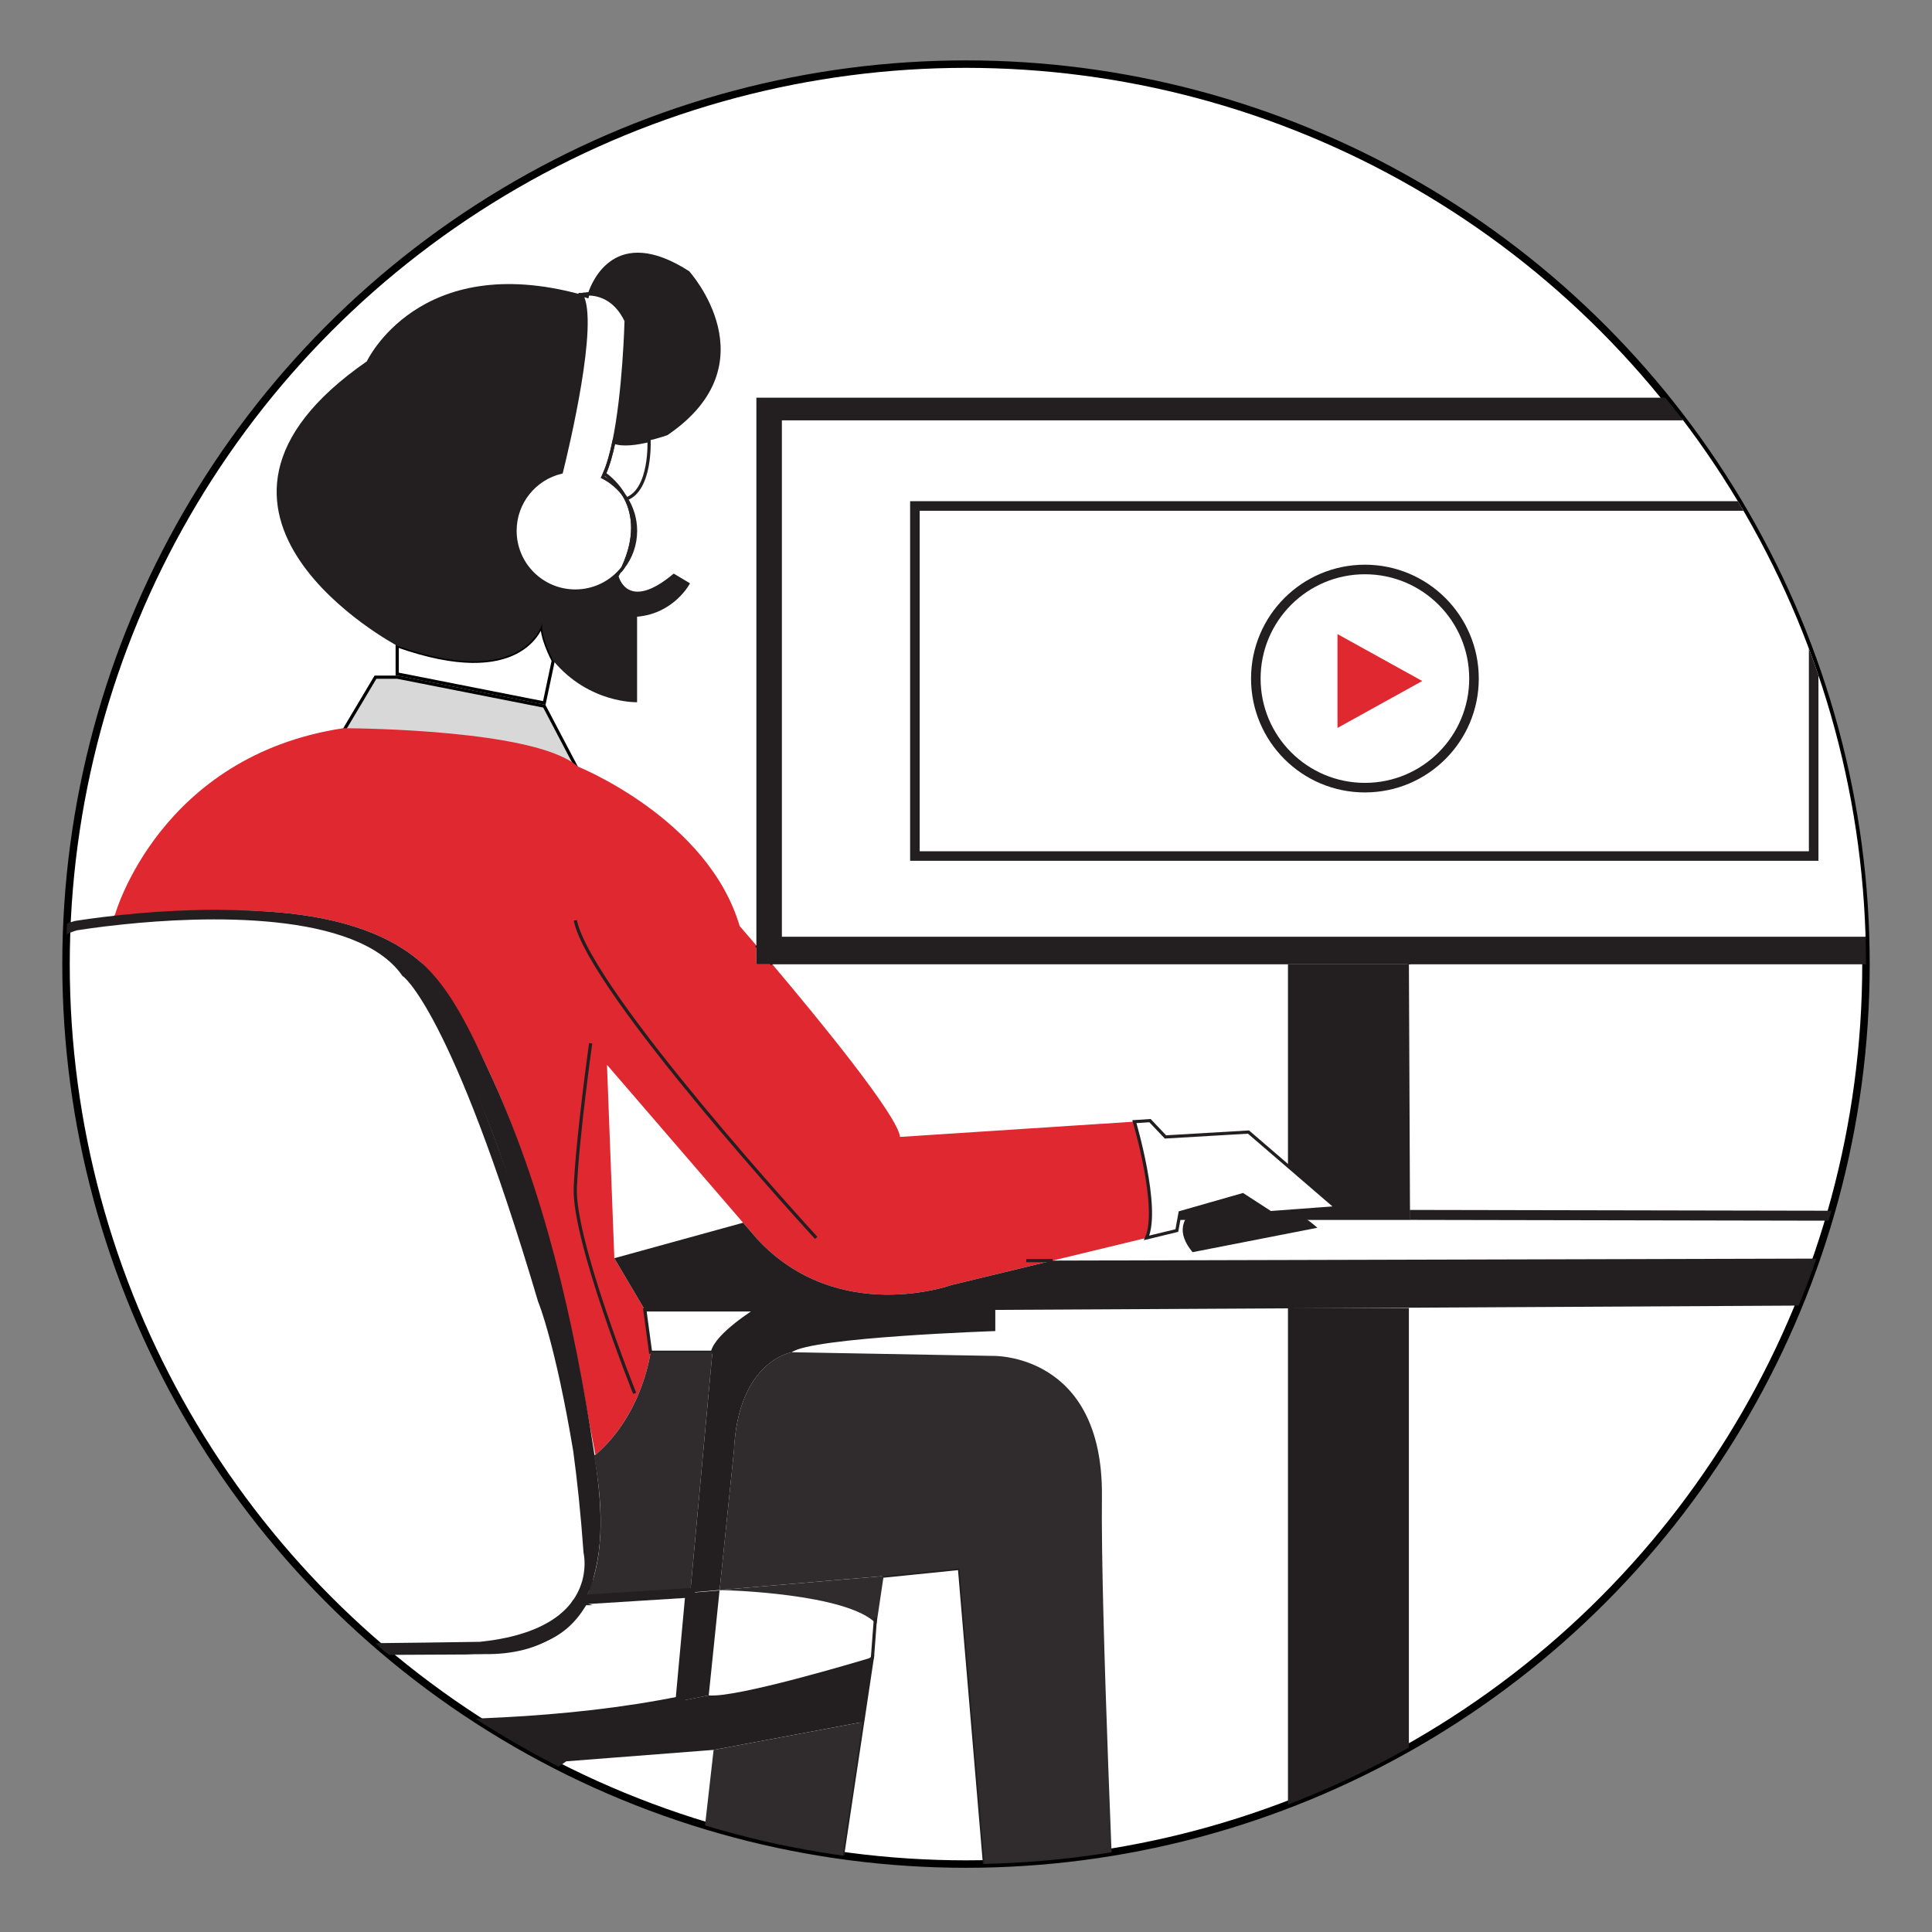
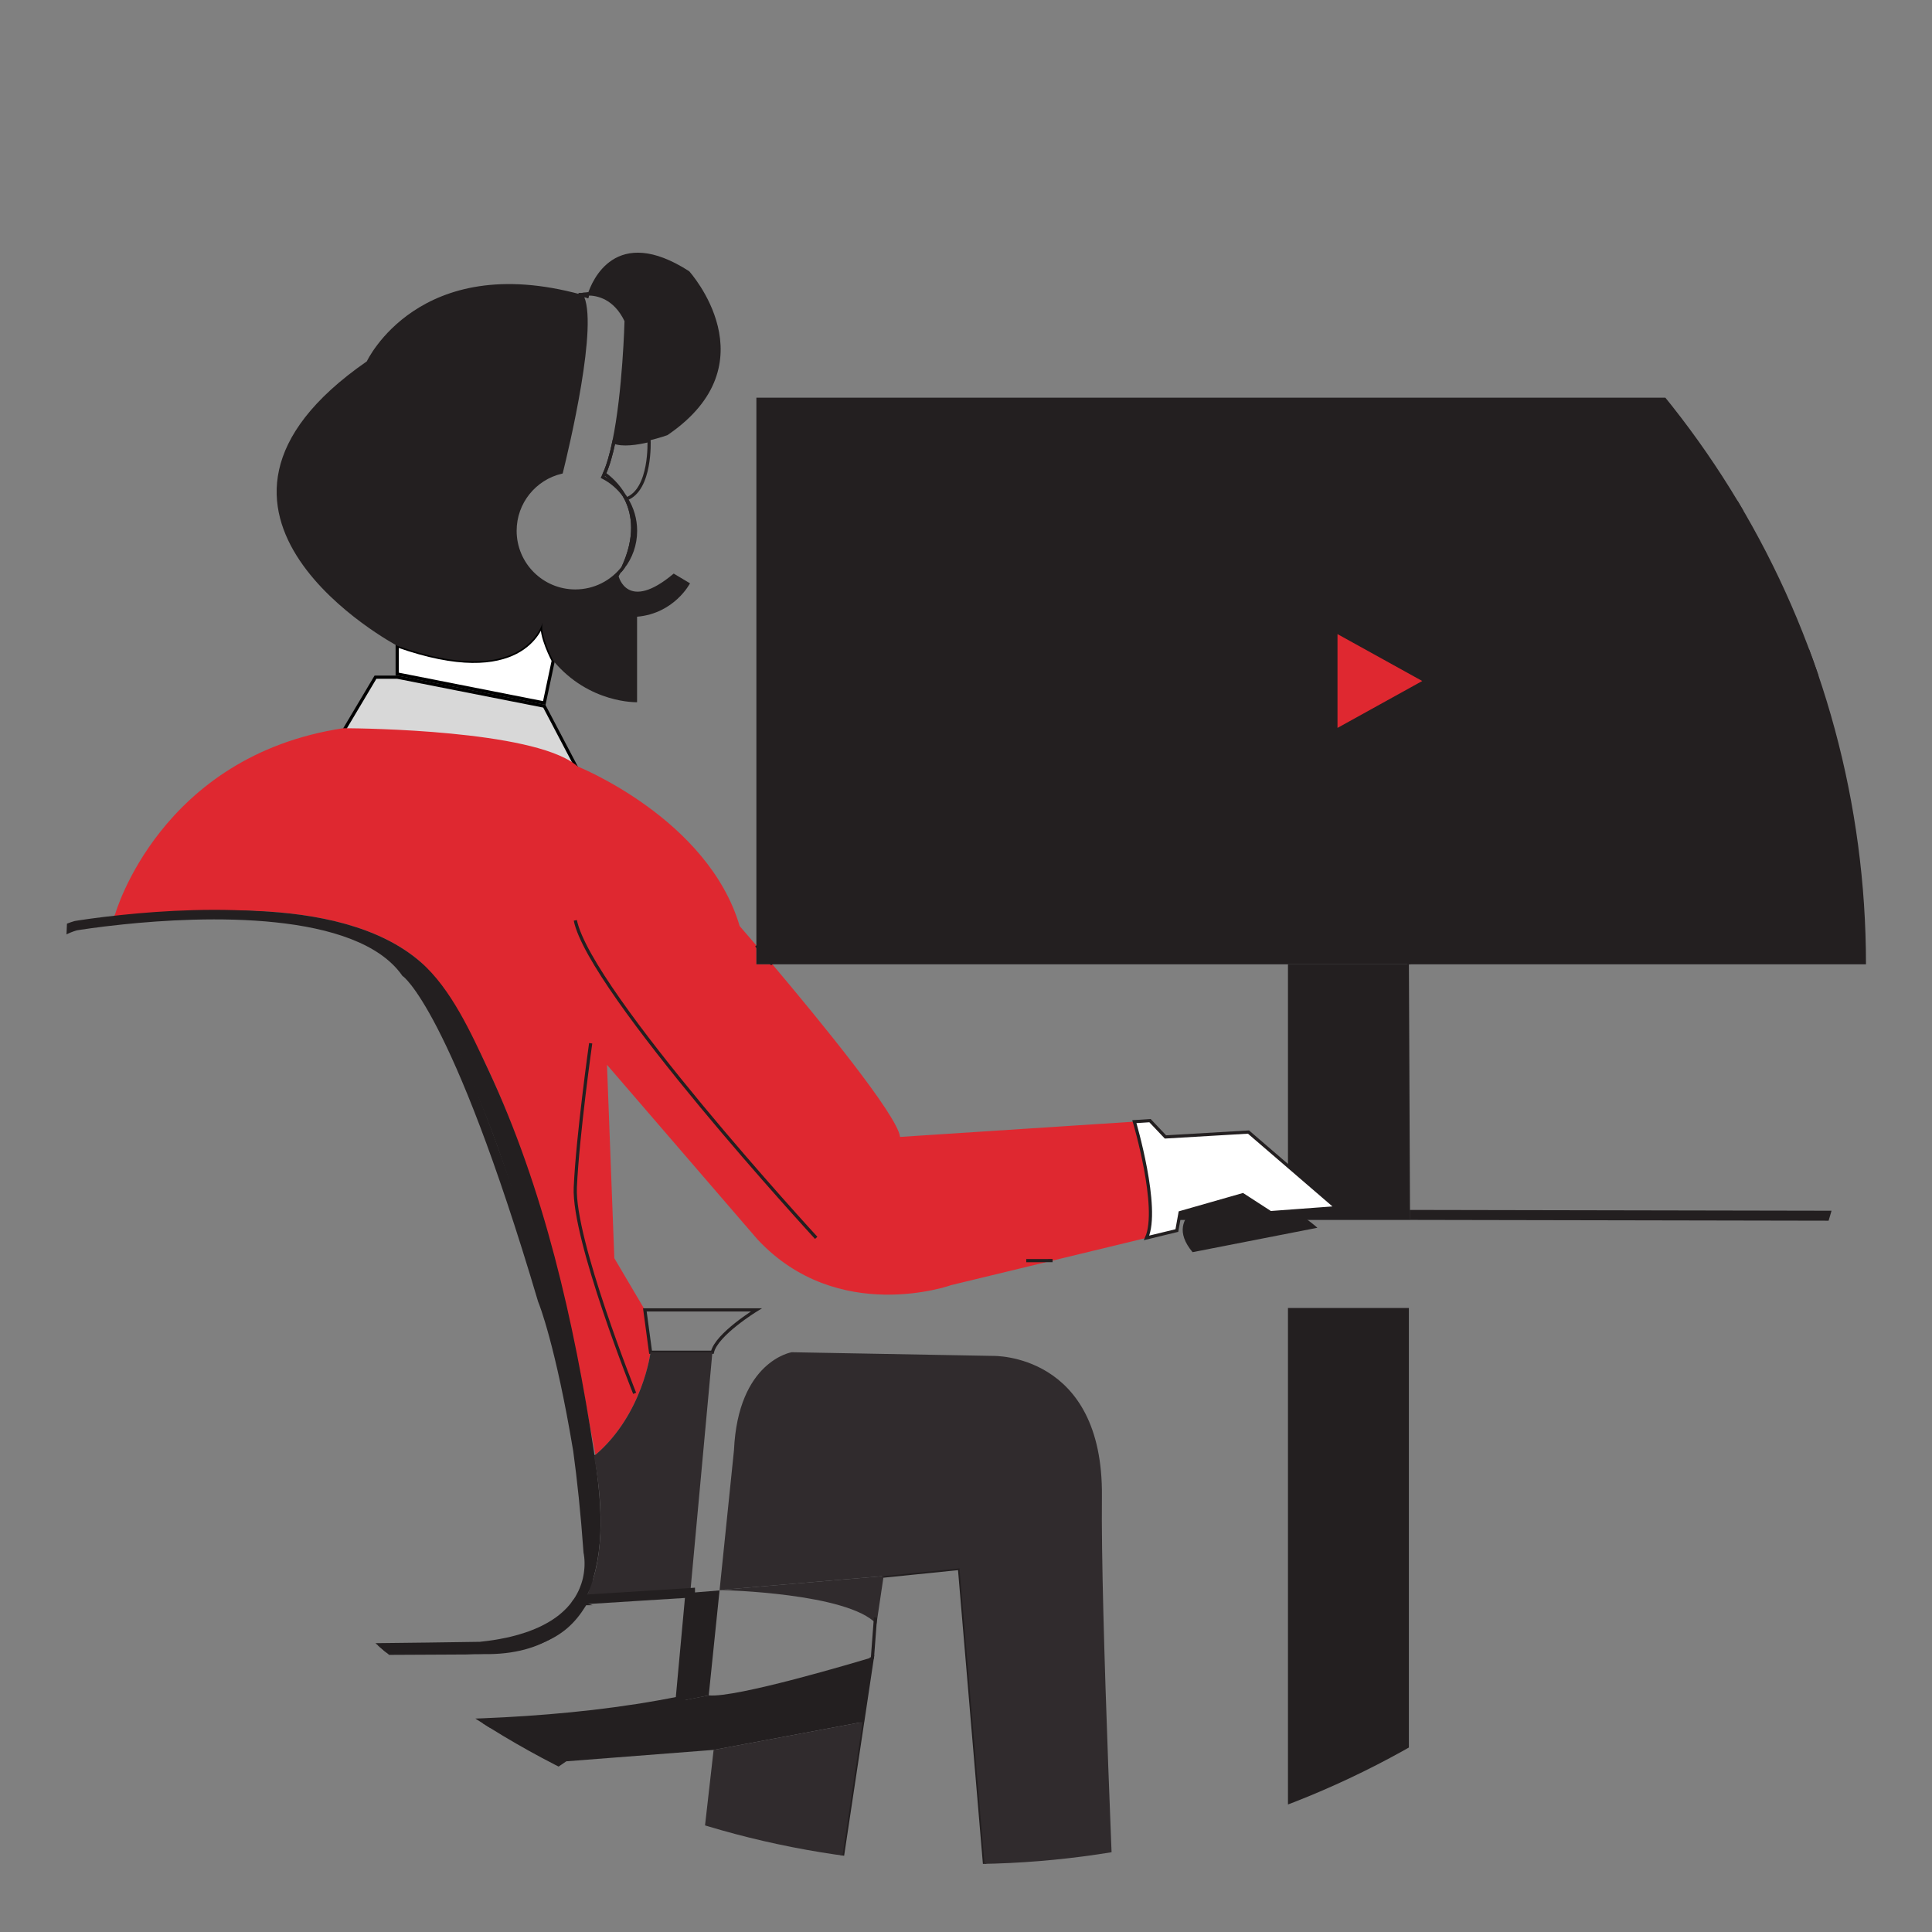
<svg xmlns="http://www.w3.org/2000/svg" id="Layer_1" data-name="Layer 1" viewBox="0 0 800 800">
  <rect x="0" y="0" width="800" height="800" fill="#808080" stroke="none" />
  <defs>
    <style>      .cls-1 {        stroke-width: 1.24px;      }      .cls-1, .cls-2, .cls-3, .cls-4, .cls-5, .cls-6, .cls-7, .cls-8, .cls-9, .cls-10 {        stroke-miterlimit: 10;      }      .cls-1, .cls-2, .cls-5, .cls-6, .cls-7, .cls-9, .cls-10 {        stroke: #231f20;      }      .cls-1, .cls-3, .cls-4, .cls-5 {        fill: #fff;      }      .cls-2 {        stroke-width: 1.33px;      }      .cls-2, .cls-11, .cls-6, .cls-7, .cls-9, .cls-10 {        fill: none;      }      .cls-12 {        fill: #df2830;      }      .cls-12, .cls-11, .cls-13, .cls-14 {        stroke-width: 0px;      }      .cls-3 {        stroke-width: 3.09px;      }      .cls-3, .cls-4, .cls-8 {        stroke: #000;      }      .cls-4, .cls-5, .cls-8, .cls-9 {        stroke-width: 1.32px;      }      .cls-6 {        stroke-width: 3.96px;      }      .cls-7 {        stroke-width: 4.13px;      }      .cls-8 {        fill: #d8d8d8;      }      .cls-13 {        fill: #231f20;      }      .cls-15 {        clip-path: url(#clippath);      }      .cls-14 {        fill: #302b2d;      }      .cls-10 {        stroke-width: 1.34px;      }    </style>
    <clipPath id="clippath">
      <circle class="cls-11" cx="400" cy="399.21" r="372.66" />
    </clipPath>
  </defs>
-   <circle class="cls-3" cx="400" cy="399.21" r="372.66" />
  <g class="cls-15">
    <g>
      <path class="cls-13" d="m493.82,518.5l51.69-10.11s-20.9-19.05-40.23-13.15c0,0-25.17,6.85-11.46,23.26Z" />
      <path class="cls-8" d="m239.21,318.71c-17.52-15.84-97.1-15.84-97.1-15.84l13.37-22.47h8.99l60.91,12.01,13.82,26.3Z" />
      <path class="cls-4" d="m229.09,273.57l-3.71,17.52-60.91-12.01v-11.7c51.39,18.22,59.68-7.7,60.21-9.55-1.24,5.2,4.41,15.74,4.41,15.74Z" />
      <path class="cls-12" d="m224.72,538.44c.38.77,8.46,17.48,14.54,61.82-5.53-29.67-14.27-60.85-14.54-61.82Z" />
      <path class="cls-12" d="m241.81,662.32l.42-.03c-.29.58-.61,1.16-.92,1.73l-.54.05c.36-.57.7-1.15,1.04-1.76Z" />
      <path class="cls-12" d="m474.76,512.57l-38.9,9.41h-.01l-41.92,10.14s-46.86,16.85-80.24-18.88l-5.99-6.94-56.36-65.39,3.04,80.09,12.64,21.4,2.36,17.53s-3.14,25.63-22.81,42.49c-1.68-8.89-2.87-14.91-2.87-14.91-25.61-149-69.47-189.09-69.47-189.09-34.18-29.91-104.86-20.7-123.44-17.65-.03,0-.05,0-.09.01-11.01,1.14-18.41,2.35-19.24,2.48,2.89-.84,6.23-1.36,10.09-1.49,0,0,5.37-.91,6.18-3.37,0,0,18.55-65.39,94.39-76.86h.78c8.08.05,76.58.88,95.1,14.87.44.3.83.63,1.21.98,0,0,53.93,21.57,67.07,66.07,0,0,2.67,3.06,6.92,8.04v7.8h6.61c19.14,22.67,51.93,62.65,52.88,71.47l97.02-6.32s10.6,35.75,5.06,48.13Z" />
      <path class="cls-9" d="m313.2,542.4s-16.52,10.11-18.21,17.53h-25.61l-2.36-17.53h46.18Z" />
      <path class="cls-2" d="m360.86,686.38c.15-.04.26-.08.36-.11l-.05.34v.03l-3.93,26.23c-.03.12-.04.17-.04.17l-20.12,133.69-7.18.9-3.13,28.11h-.03s3.1-28.11,3.1-28.11l.05-.53,7.18-.91,19.82-133.1.3-2.06s.01-.05.04-.17l3.63-24.49Z" />
      <polygon class="cls-2" points="419.77 845.29 419.73 845.84 413.94 845.84 397.3 649.44 366.29 652.58 365.89 652.62 366.29 649.91 397.3 646.73 413.94 845.29 419.77 845.29" />
      <path class="cls-9" d="m257.99,234.99c5.77-12.54,4.46-21.89,1.27-28.36-.22-.42-.45-.83-.67-1.24.28.38.54.78.79,1.19,2.4,3.83,3.79,8.37,3.79,13.22,0,5.72-1.93,10.98-5.18,15.2Z" />
      <path class="cls-9" d="m243.4,121.71c-.18.61-.28.95-.28.95-.82-.24-1.62-.46-2.43-.69.13-.04,1.15-.25,2.71-.26Z" />
      <path class="cls-9" d="m337.97,512.57s-93.65-101.8-99.75-131.47" />
      <path class="cls-9" d="m262.8,576.95s-25.56-63.71-24.58-85.29,6.37-59.67,6.37-59.67" />
      <path class="cls-13" d="m242.16,662.25c-.98,1.38-2.33,2.41-3.84,1.91,5.87-5.98,6.03-15.38,5.56-23.75-1.83-32.95-9.02-65.28-17.36-97.11-8.09-30.86-16.84-61.6-29.32-91.02-6.9-16.25-15.25-37.63-29.13-49.62-19.83-28.03-84.51-25.31-117.28-21.9,18.58-3.05,89.25-12.25,123.44,17.65,12.62,11.04,20.92,29.55,27.83,44.28,23.25,49.58,35.65,104.58,43.89,158.45,3.03,19.8,5.15,40.8-2.73,59.21-.27.63-.63,1.29-1.05,1.89Z" />
      <path class="cls-9" d="m246.71,603.19c-.05-.25-.09-.51-.15-.77" />
      <path class="cls-9" d="m50.78,380.77s-.05,0-.09.01c-2.87.48-4.46.79-4.46.79" />
      <line class="cls-9" x1="285.81" y1="659.52" x2="285.8" y2="659.56" />
      <line class="cls-10" x1="286.9" y1="659.42" x2="285.81" y2="659.52" />
      <line class="cls-10" x1="241.29" y1="664.04" x2="238.48" y2="664.32" />
      <path class="cls-9" d="m40.62,681.57c-1.25-.15-2.06-.32-2.35-.51" />
      <line class="cls-9" x1="435.85" y1="521.99" x2="424.95" y2="522.01" />
      <rect class="cls-13" x="313.2" y="164.68" width="503.46" height="234.62" />
-       <rect class="cls-1" x="323.14" y="173.44" width="484.08" height="215.07" />
      <rect class="cls-6" x="378.84" y="209.51" width="372.16" height="144.95" />
      <circle class="cls-6" cx="565.18" cy="280.98" r="45.17" />
      <path class="cls-9" d="m259.38,206.58c-.25-.41-.52-.81-.79-1.19-2.64-4.71-6.22-7.75-8.32-9.24,1.56-3.47,2.84-8.04,3.91-13.12,3.5,1.49,9.64.57,14.58-.62,0,0,.94,20.35-9.37,24.17Z" />
      <path class="cls-9" d="m259.38,206.58s-.08.04-.12.05" />
      <line class="cls-9" x1="533.32" y1="486.1" x2="533.32" y2="482.83" />
      <polygon class="cls-13" points="583.86 505.15 488.1 505.15 488.65 502.12 514.61 494.7 526.07 502.12 553.37 500.1 533.32 482.83 533.32 399.3 583.4 399.3 583.86 505.15" />
      <line class="cls-9" x1="583.4" y1="399.3" x2="583.38" y2="396.61" />
      <path class="cls-13" d="m285.72,241.53s-6.4,12.49-21.92,13.84v35.4s-19.88.67-34.71-17.19c0,0-5.65-10.54-4.41-15.74-.53,1.85-8.82,27.77-60.21,9.55,0,0-103.38-54.83-12.58-117.76,0,0,21.51-46.08,88.79-27.65,6.91,11-5.94,64.33-8.23,73.54-11,2.6-19.18,12.48-19.18,24.28,0,13.77,11.17,24.94,24.94,24.94,8.05,0,15.22-3.82,19.78-9.74-.54,1.18-1.15,2.39-1.82,3.63,0,0,3.59,15.05,22.8-1.12l6.75,4.03Z" />
      <path class="cls-9" d="m241.3,664.02h-.01c-8.13,14.35-24.25,23.63-54.34,19.12l-135.97.67-10.26-2.23c20.64,2.46,158.03.21,158.03.21,1.21-.12,2.4-.26,3.56-.42,1.51-.2,2.97-.42,4.37-.67,1.18-.2,2.3-.42,3.39-.66.66-.15,1.29-.29,1.91-.44.55-.13,1.11-.28,1.65-.42.54-.13,1.08-.29,1.6-.44.95-.26,1.86-.55,2.73-.85,1.08-.36,2.11-.73,3.09-1.12.45-.17.9-.36,1.33-.54.44-.18.86-.37,1.27-.55.42-.2.83-.38,1.23-.58.09-.04.17-.08.25-.12.71-.34,1.4-.71,2.06-1.08h.01c.36-.21.71-.41,1.06-.62.36-.21.7-.42,1.04-.63.33-.21.66-.42.99-.65.32-.21.63-.44.94-.66.3-.21.61-.44.9-.66.3-.22.58-.46.87-.69.83-.67,1.61-1.37,2.32-2.09.28-.26.55-.53.81-.81.19-.21.37-.41.55-.62.21-.24.42-.48.62-.71.21-.24.41-.49.59-.73.21-.24.4-.48.55-.73h.01l2.28-.24.54-.05Z" />
      <path class="cls-9" d="m319.81,399.3c-2.47-2.92-4.7-5.56-6.61-7.8" />
      <path class="cls-9" d="m257.99,234.99c-4.56,5.93-11.72,9.74-19.78,9.74-13.77,0-24.94-11.17-24.94-24.94,0-11.8,8.19-21.68,19.18-24.28,2.28-9.22,15.13-62.54,8.23-73.54h.01c.81.22,1.61.45,2.43.69,0,0,.09-.34.28-.95,3.92-.03,11.24,1.39,15.86,11.12,0,0-.73,29.46-5.08,50.2-1.07,5.08-2.35,9.65-3.91,13.12-.21.5-.45.98-.67,1.44,3.6,1.85,6.68,4.53,8.99,7.8.22.41.45.82.67,1.24,3.2,6.47,4.5,15.82-1.27,28.36Z" />
      <path class="cls-13" d="m276.4,180.18s-3.37,1.2-7.64,2.22c-4.94,1.19-11.08,2.11-14.58.62,4.36-20.74,5.08-50.2,5.08-50.2-4.62-9.73-11.94-11.14-15.86-11.12,1.69-5.19,11.37-29.13,41.97-9.39,0,0,34.62,38.2-8.98,67.86Z" />
      <path class="cls-6" d="m243.91,650.02c-.03.29-.05.58-.09.88,0,.03,0,.05-.01.07-.03.3-.08.61-.12.91,0,.07-.01.13-.04.21-.04.29-.09.59-.16.88l-.04.2c-.05.29-.12.57-.18.86-.08.32-.16.63-.24.95-.01.04-.03.08-.04.13-.11.37-.21.74-.33,1.11-.13.42-.28.86-.46,1.28-.12.33-.24.66-.38.98-.13.32-.26.62-.41.94-.09.21-.2.44-.32.65-.12.25-.25.49-.38.74-.17.34-.37.69-.58,1.03-.07.13-.13.25-.21.37-.2.32-.4.62-.61.94-.24.37-.49.74-.77,1.1-.01.03-.04.05-.05.08h-.01c-.16.25-.34.49-.55.73-.18.24-.38.49-.59.73-.2.24-.41.48-.62.71-.18.21-.37.41-.55.62-.25.28-.53.54-.81.81-.71.71-1.49,1.41-2.32,2.09-.29.22-.57.46-.87.69-.29.22-.59.45-.9.66-.3.22-.62.45-.94.66-.33.22-.66.44-.99.65-.34.21-.69.42-1.04.63-.34.21-.7.41-1.06.62h-.01c-.66.37-1.35.73-2.06,1.08-.08.04-.16.08-.25.12-.4.2-.81.38-1.23.58-.41.18-.83.37-1.27.55-.44.18-.88.37-1.33.54-.98.4-2.01.77-3.09,1.12-.88.29-1.78.57-2.73.85-.51.15-1.06.3-1.6.44-.54.15-1.1.29-1.65.42-.62.15-1.25.29-1.91.44-1.1.24-2.22.46-3.39.66-1.4.25-2.87.48-4.37.67-1.16.16-2.35.3-3.56.42,0,0-137.39,2.24-158.03-.21h-.11s-2.35-.53-2.35-.53h-.03s-2.76-.61-2.76-.61c0,0-15.29-3.16-7.2-38.21,8.09-35.05,8.54-97.53,8.54-97.53,0,0-4.49-86.3-14.83-106.52,0,0-21.81-45.88,9.37-54.91.03-.01.05-.03.08-.01.83-.13,8.23-1.35,19.24-2.48.04-.01.07-.01.09-.01,32.77-3.41,97.45-6.13,117.28,21.9,0,0,20.43,13.5,56.64,135.74,0,0,0,.01.01.03.38.77,7.27,18.29,14.54,61.82.01.05.01.09.03.15,1.64,12,3.14,26.02,4.3,42.29,0,0,.71,2.98.32,7.33Z" />
      <path class="cls-9" d="m206.69,680.7c1.16-.2,2.3-.42,3.39-.66-1.1.24-2.22.46-3.39.66Z" />
      <path class="cls-9" d="m215.24,678.75c.95-.26,1.86-.55,2.73-.85-.88.29-1.78.57-2.73.85Z" />
      <path class="cls-14" d="m294.99,559.93l-9.16,99.49v.04s-.01.07-.01.07l-1,.11-43.5,4.4c.32-.57.63-1.15.92-1.73,9.23-18.1,6.77-43.29,3.72-59.35.2-.17.41-.34.61-.53,19.67-16.86,22.81-42.49,22.81-42.49h25.61Z" />
-       <path class="cls-13" d="m949.47,520.65v18.88l-537.34,2.87v8.77s-75.84,2.53-84.28,8.77c0,0-22.25,3.54-23.92,40.61l-5.95,57.84-12.15,1.03,9.16-99.49c1.69-7.42,18.21-17.53,18.21-17.53h-46.18l-12.64-21.4,53.33-14.7,5.99,6.94c33.38,35.73,80.24,18.88,80.24,18.88l41.92-10.14h.01l513.6-1.33Z" />
      <path class="cls-13" d="m361.22,686.27l-.05.34v.03l-3.93,26.23c-.03.12-.04.17-.04.17l-.3.05-61.39,11.5-61.01,4.73-39.44,26.96v53.26h5.06l-1.16,42.01-.9,32.07c-.26-.01-.52-.01-.75-.03v24.31c-3.47-2.9-7.94-4.65-12.82-4.65-3.06,0-5.97.69-8.56,1.91h-.2v-22.47s-116.86,17.97-128.55,25.17h-.04c-3.59-3.46-8.49-5.58-13.88-5.58-1.61,0-3.18.18-4.67.55l146.69-49.8.9-43.15,4.5-.9v-54.83l-67.88-9.11-.9-10.22-69.67-8.99s-20.68,1.35-17.52-14.84c0,0,3.59-11.24,26.51-3.82l17.76,1.57s119.11,14.62,212.71-4.38l11.79-2.35c11.06,1.21,61.18-13.77,67.39-15.65.15-.04.26-.08.36-.11Z" />
      <polygon class="cls-13" points="297.95 658.56 293.47 702.02 281.68 704.37 285.8 659.56 286.88 659.46 297.95 658.56" />
      <path class="cls-6" d="m285.8,659.56l-4.12,44.81c-93.61,19-212.71,4.38-212.71,4.38,0,0-22.25-14.38-17.98-24.94l135.97-.67c33.58.24,45.7-5.93,53.8-19.05t.01-.01c.36-.57.7-1.15,1.04-1.76l.42-.03,42.58-2.67.99-.07Z" />
      <path class="cls-14" d="m365.89,652.62l-2.64,17.72-.32,2.1c-11.84-12.82-63.56-14-63.56-14l-1.43.12v-.12s.03-.05.03-.05l67.92-5.77Z" />
      <path class="cls-14" d="m463.7,845.84h-49.76l-16.64-196.41-31.01,3.14-.4.04-67.92,5.77,5.95-57.84c1.68-37.07,23.92-40.61,23.92-40.61l83.27,1.52s45.84-1.35,45.17,58.32c-.53,47.25,5.06,174.97,7.41,226.08Z" />
      <path class="cls-5" d="m553.37,500.1l-27.3,2.02-11.46-7.42-25.96,7.42-.55,3.04-.79,4.38-12.54,3.04c5.55-12.37-5.06-48.13-5.06-48.13l6.48-.42,6.4,6.75,34.38-2.02,16.35,14.07,20.06,17.27Z" />
      <polyline class="cls-7" points="583.74 503.07 947.45 503.76 947.45 520.65" />
      <polygon class="cls-14" points="357.19 713.05 337.07 846.74 329.88 847.64 329.83 847.64 286.74 843.26 282.01 843.26 295.49 724.6 356.88 713.1 357.19 713.05" />
      <path class="cls-9" d="m224.68,257.83s.01-.07.03-.11" />
      <polygon class="cls-12" points="553.83 262.57 553.83 301.41 588.92 281.99 553.83 262.57" />
      <line class="cls-9" x1="362.52" y1="669.79" x2="361.23" y2="686.82" />
      <rect class="cls-13" x="533.32" y="541.62" width="50.07" height="380.73" />
    </g>
  </g>
</svg>